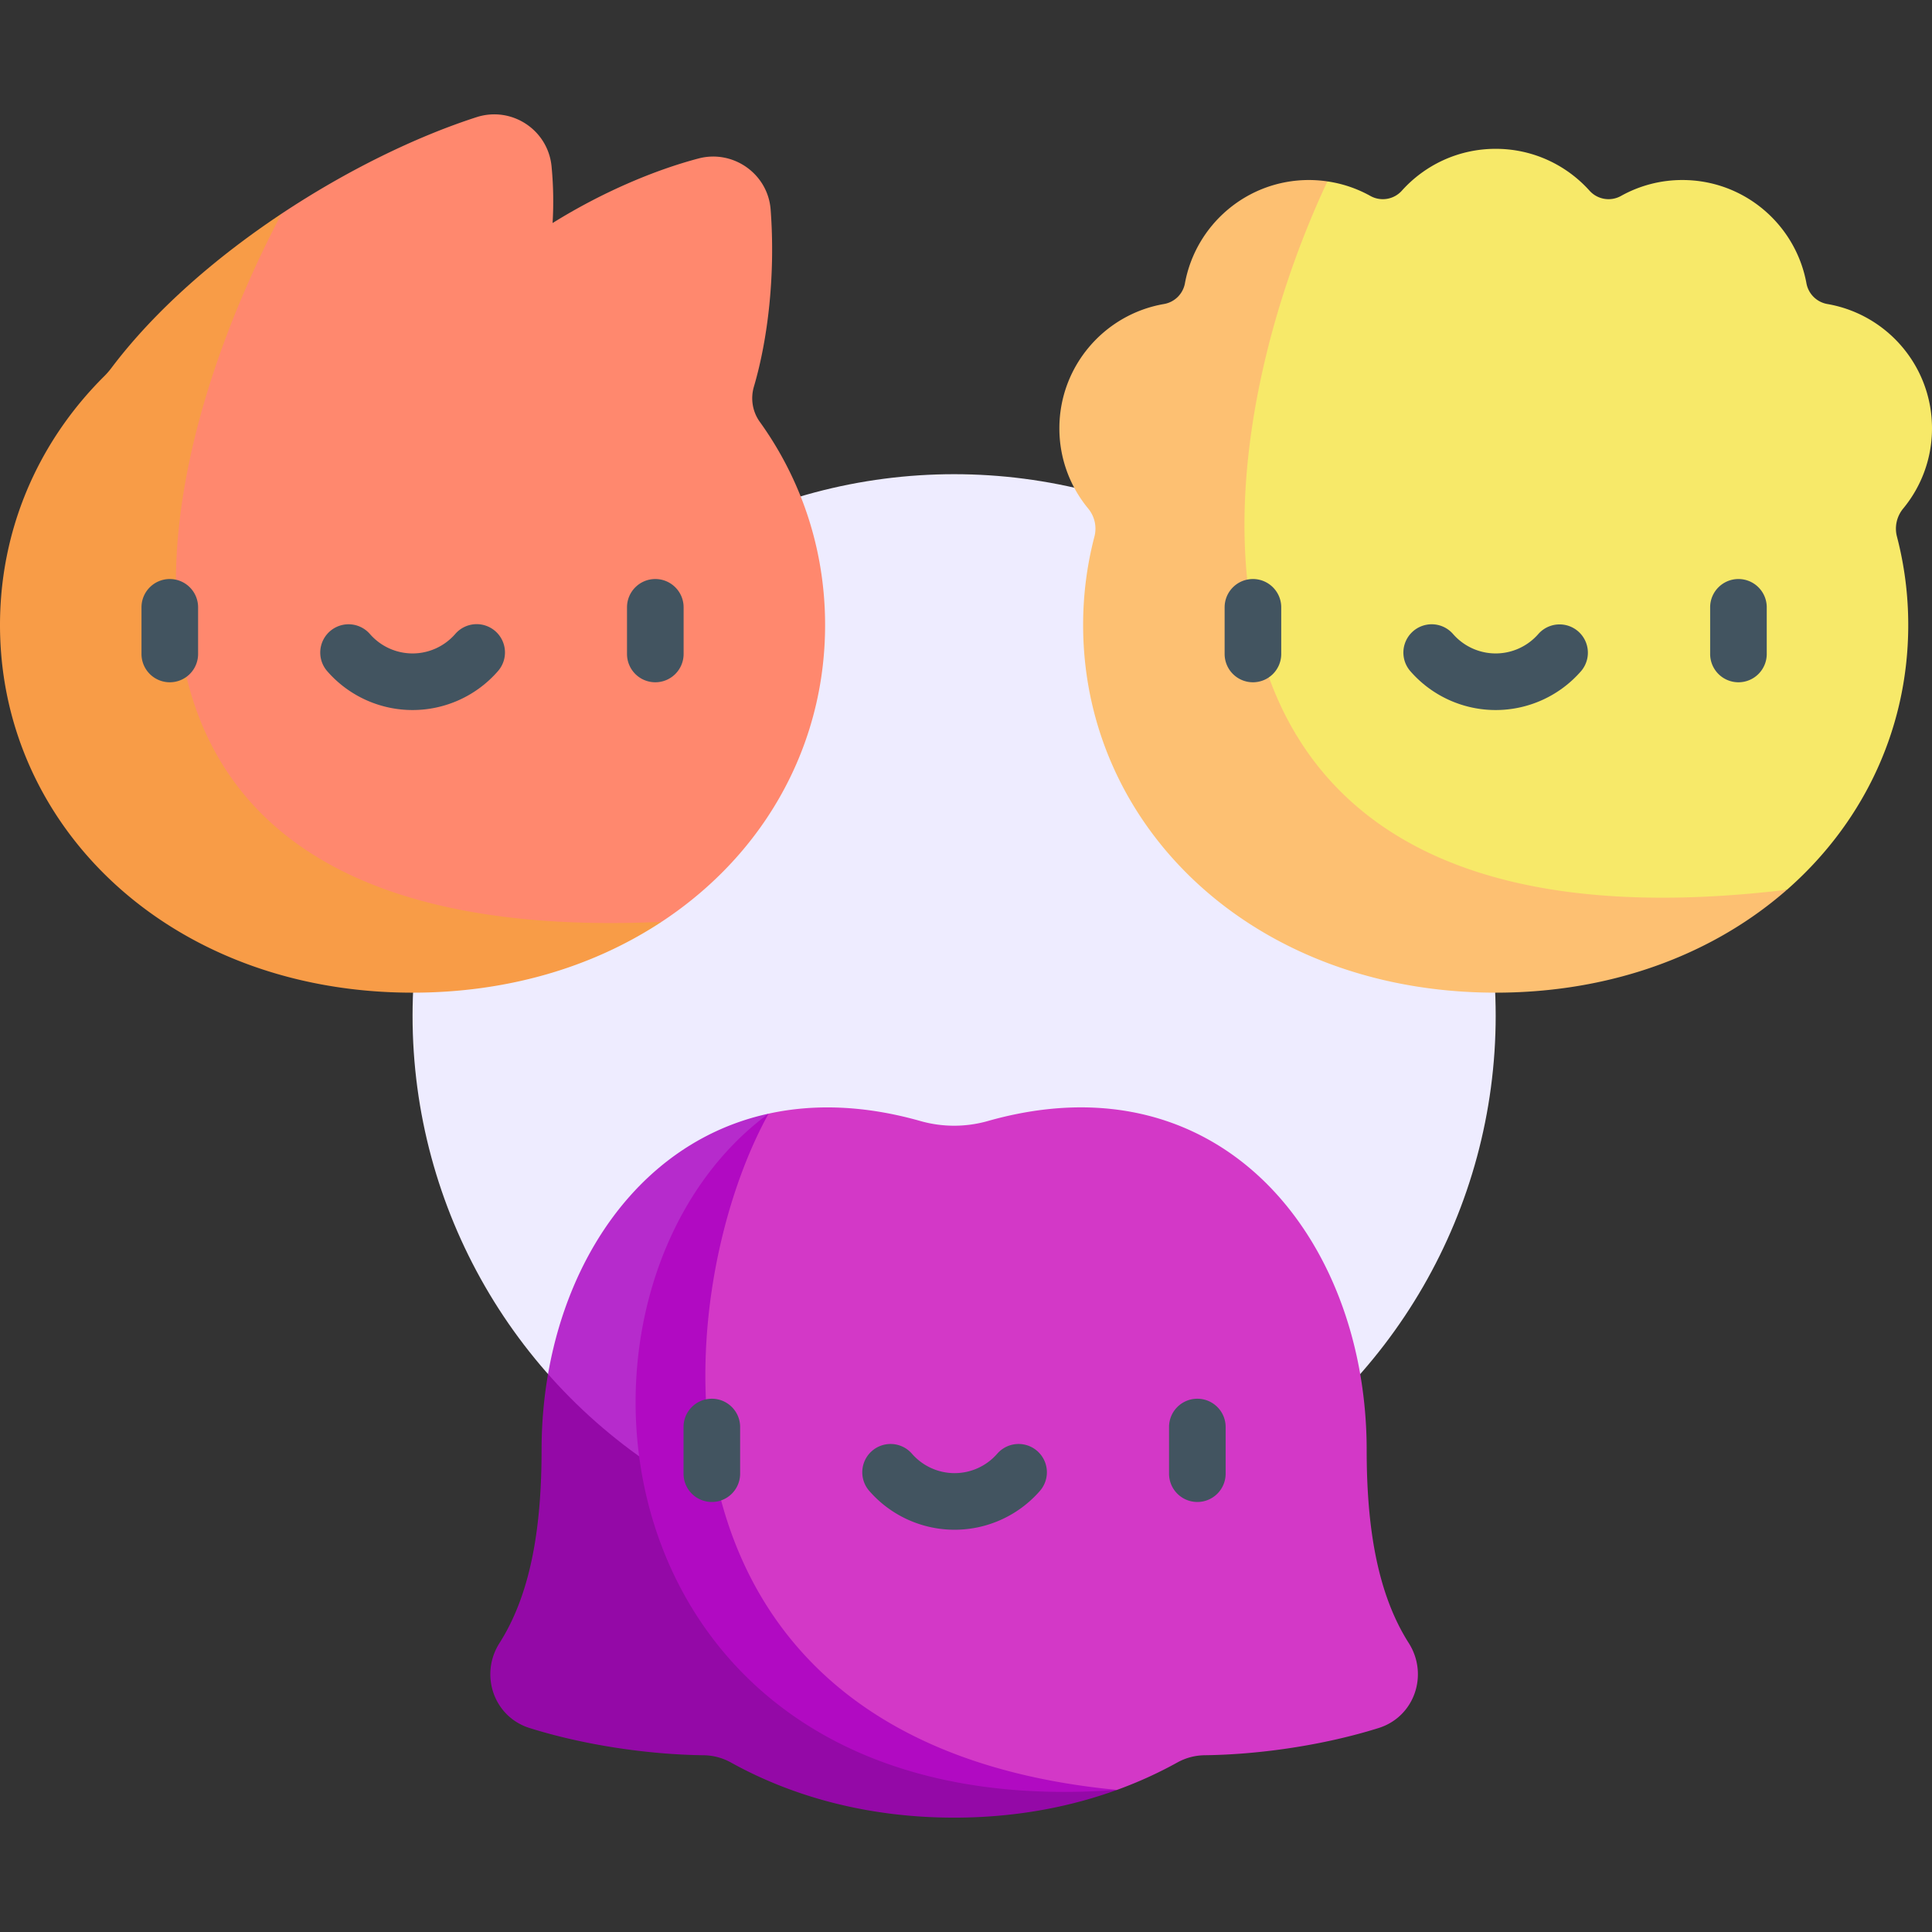
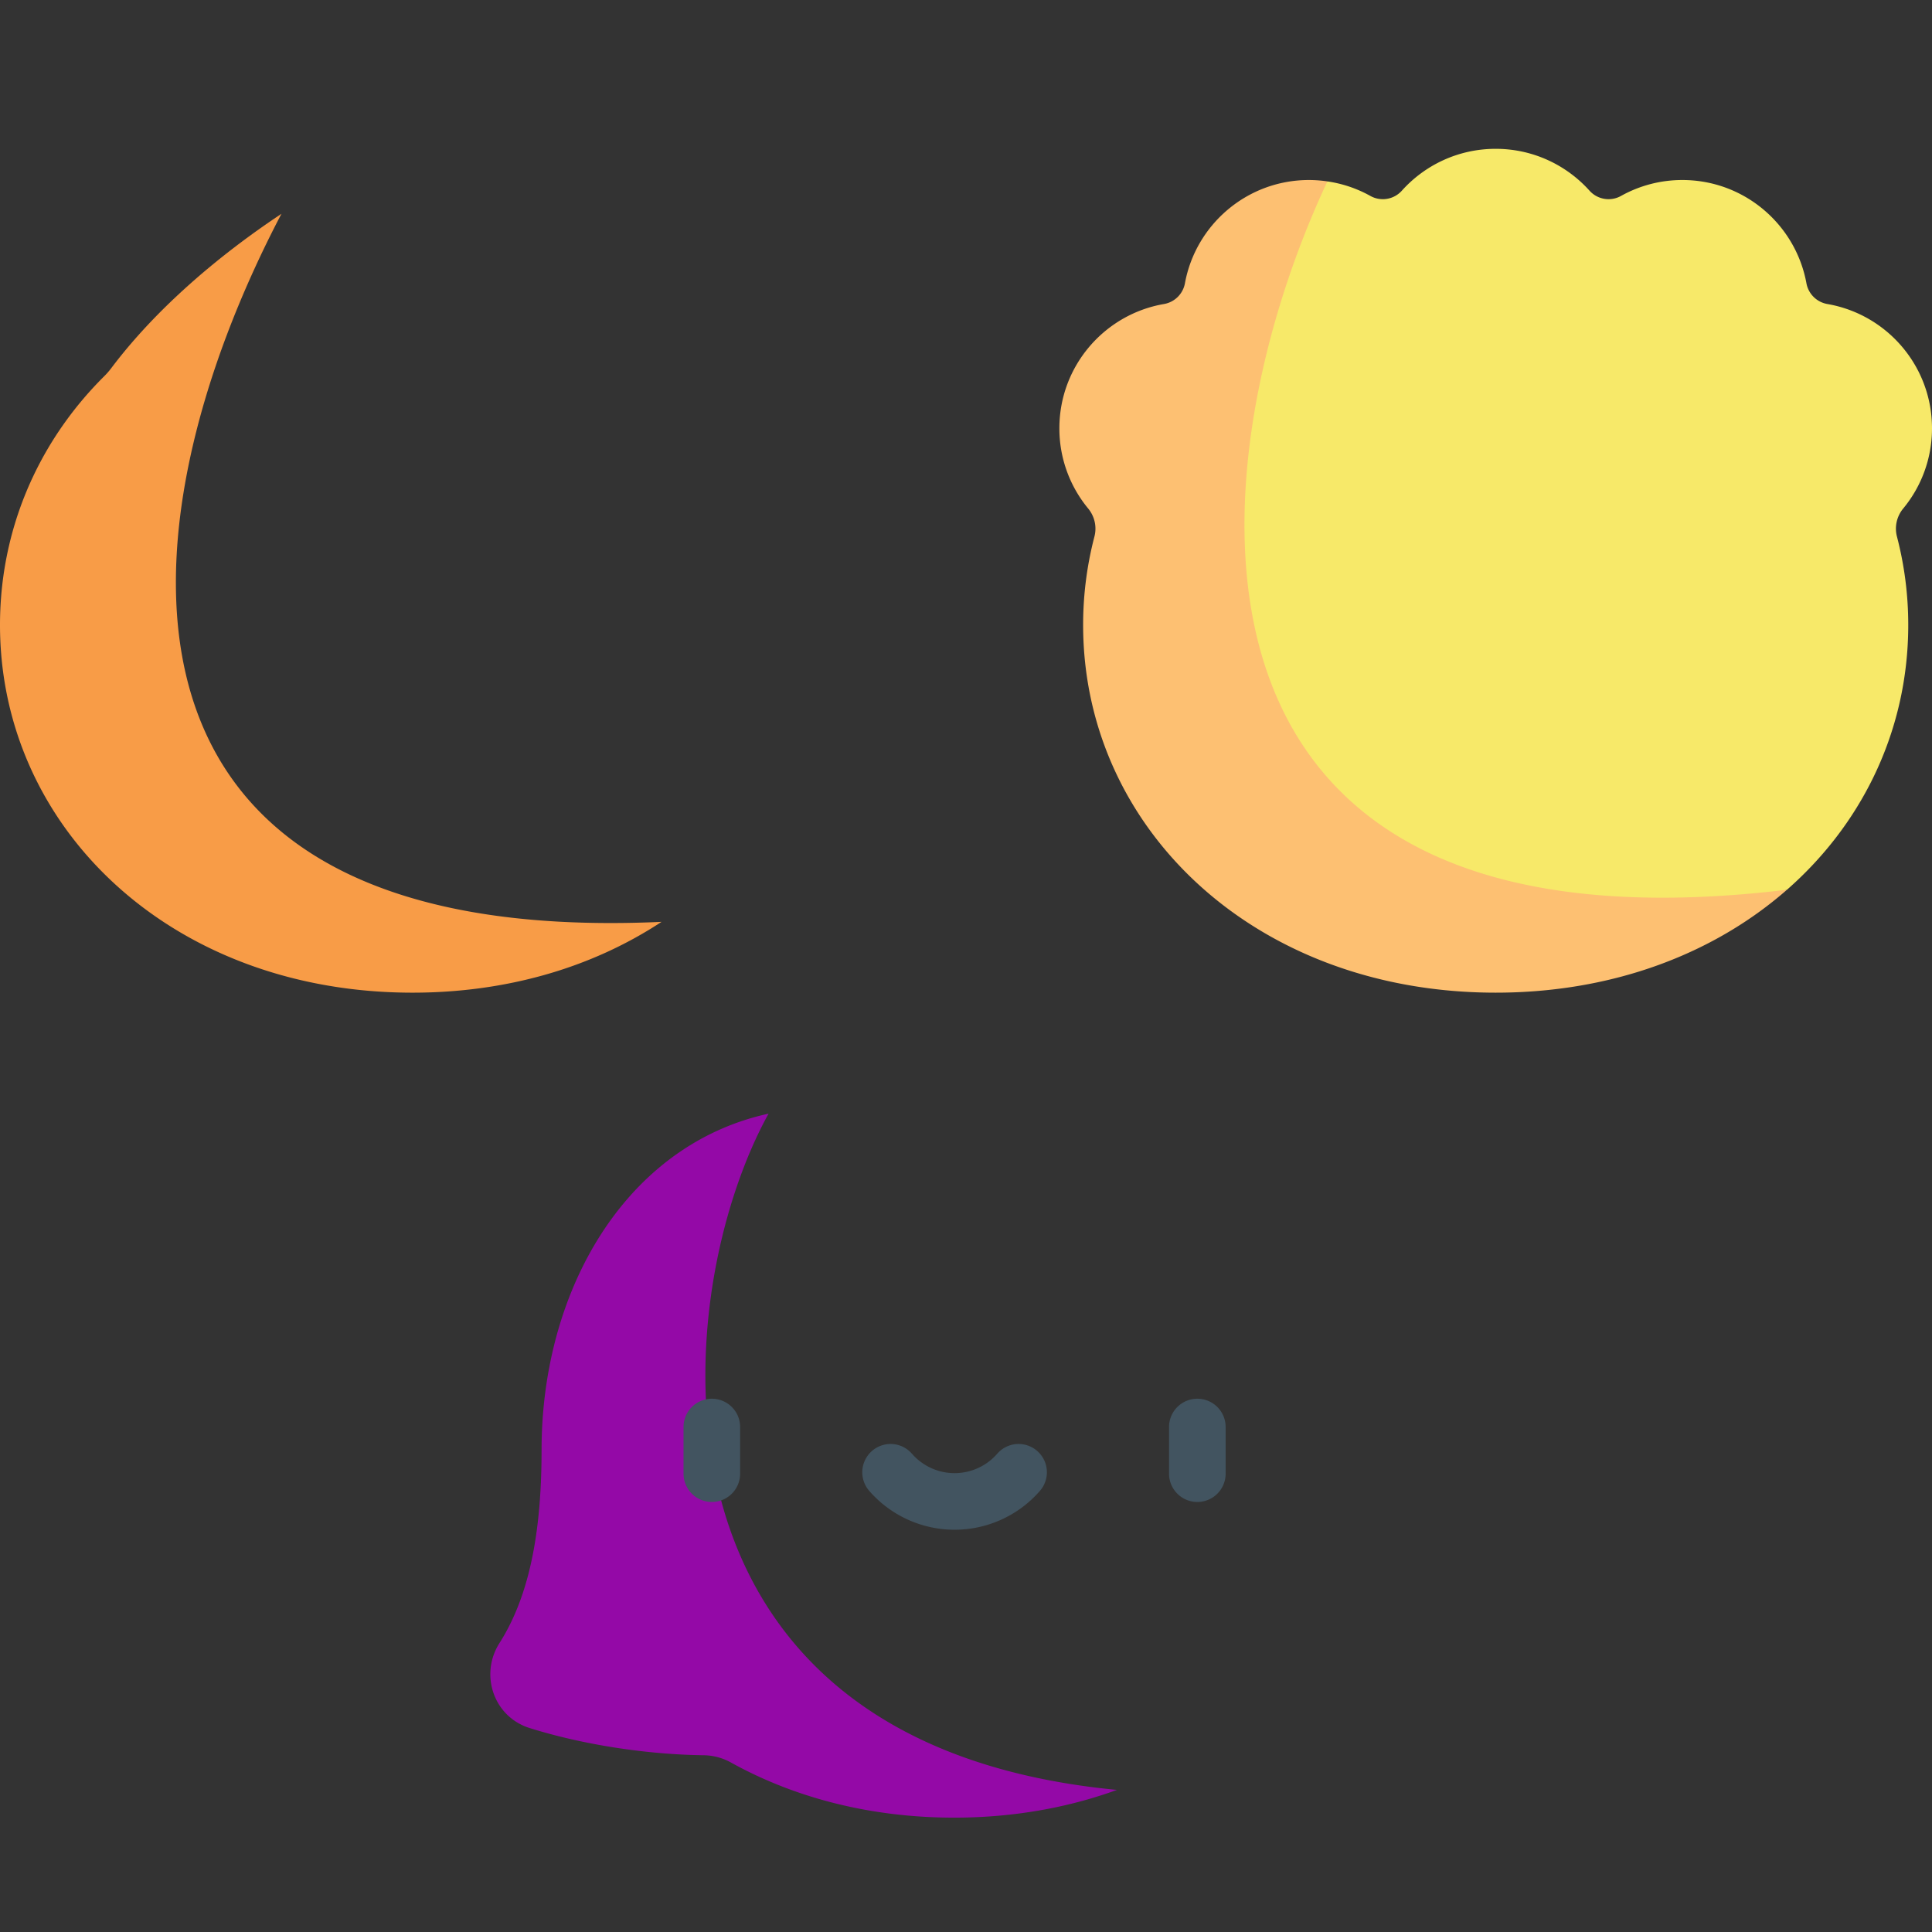
<svg xmlns="http://www.w3.org/2000/svg" width="512" height="512" x="0" y="0" viewBox="0 0 512 512" style="enable-background:new 0 0 512 512" xml:space="preserve" class="">
  <rect x="0" y="0" width="512" height="512" fill="#333333" stroke="none" />
  <g>
-     <circle cx="252.852" cy="269.187" r="143.521" fill="#eeecff" opacity="1" data-original="#eeecff" />
-     <path fill="#d338c7" d="M373.323 435.406c-8.423-13.231-11.141-31.011-11.141-51.14 0-14.94-2.765-29.38-7.999-42.183-7.67-18.762-20.641-34.007-37.978-42.158-15.054-7.077-33.4-8.805-54.427-2.839a32.703 32.703 0 0 1-17.854 0c-14.821-4.205-28.302-4.573-40.246-1.954-63.095 46.505-46.736 189.512 92.329 179.211a111.153 111.153 0 0 0 15.992-7.261 15.279 15.279 0 0 1 7.231-1.925c14.948-.189 31.851-2.736 46.132-7.217 9.5-2.98 13.308-14.136 7.961-22.534z" opacity="1" data-original="#38d39a" class="" />
    <path fill="#a900c0" d="M296.008 474.343c-130.122-12.424-118.649-131.716-92.328-179.211a66.93 66.93 0 0 0-14.181 4.794c-17.337 8.15-30.308 23.396-37.978 42.158-5.234 12.803-7.999 27.242-7.999 42.182 0 20.129-2.718 37.909-11.141 51.14-5.347 8.399-1.539 19.554 7.961 22.534 14.281 4.48 31.185 7.027 46.132 7.217a15.29 15.29 0 0 1 7.231 1.925c16.689 9.261 36.791 14.612 59.148 14.612 15.618 0 30.131-2.619 43.155-7.351z" opacity="0.82" data-original="#00c072" class="" />
    <g fill="#425460">
      <path d="M188.641 398.039a7.5 7.5 0 0 1-7.5-7.5v-12.362c0-4.143 3.358-7.5 7.5-7.5s7.5 3.357 7.5 7.5v12.362a7.5 7.5 0 0 1-7.5 7.5zM317.308 398.039a7.5 7.5 0 0 1-7.5-7.5v-12.362c0-4.143 3.358-7.5 7.5-7.5s7.5 3.357 7.5 7.5v12.362a7.5 7.5 0 0 1-7.5 7.5zM252.975 405.398a29.997 29.997 0 0 1-22.616-10.3 7.5 7.5 0 0 1 11.309-9.855 15 15 0 0 0 11.307 5.155 15 15 0 0 0 11.307-5.155 7.5 7.5 0 0 1 11.309 9.855 29.995 29.995 0 0 1-22.616 10.3z" fill="#425460" opacity="1" data-original="#425460" class="" />
    </g>
-     <path fill="#ff886e" d="M175.317 244.299c11.1-7.306 20.425-16.452 27.536-26.959 10.141-14.984 15.808-32.708 15.808-51.702 0-11.32-2.014-22.189-5.788-32.296a92.21 92.21 0 0 0-11.524-21.557c-1.931-2.688-2.492-6.137-1.557-9.311 3.694-12.531 5.738-29.633 4.435-46.932-.713-9.468-9.941-15.97-19.121-13.544-11.866 3.136-25.713 9.048-38.666 17.111a96.182 96.182 0 0 0-.271-15.015c-.947-9.71-10.608-16.037-19.892-13.04-16.13 5.207-34.495 14.179-51.693 25.607C0 129.501 11.825 272.507 175.317 244.299z" opacity="1" data-original="#ff6e80" class="" />
    <path fill="#f89c47" d="M74.586 56.662c-17.41 11.569-33.623 25.655-45.107 40.911a19.65 19.65 0 0 1-1.861 2.132c-7.732 7.685-14.033 16.509-18.654 26.164C3.153 138.014 0 151.473 0 165.639c0 16.64 4.35 32.306 12.247 46.009 13.162 22.838 36.179 40.222 65.338 47.577 9.92 2.502 20.55 3.843 31.745 3.843 12.385 0 24.08-1.641 34.885-4.68 11.448-3.219 21.885-8.021 31.102-14.087C21.738 251.286 30.56 140.646 74.586 56.662z" opacity="1" data-original="#f8475e" class="" />
    <g fill="#425460">
-       <path d="M44.997 180.81a7.5 7.5 0 0 1-7.5-7.5v-12.362c0-4.143 3.358-7.5 7.5-7.5s7.5 3.357 7.5 7.5v12.362a7.5 7.5 0 0 1-7.5 7.5zM173.664 180.81a7.5 7.5 0 0 1-7.5-7.5v-12.362c0-4.143 3.358-7.5 7.5-7.5s7.5 3.357 7.5 7.5v12.362a7.5 7.5 0 0 1-7.5 7.5zM109.331 188.168a29.994 29.994 0 0 1-22.615-10.299 7.5 7.5 0 0 1 11.309-9.855 15 15 0 0 0 11.307 5.154c4.331 0 8.453-1.879 11.308-5.154a7.5 7.5 0 1 1 11.308 9.855 30.005 30.005 0 0 1-22.617 10.299z" fill="#425460" opacity="1" data-original="#425460" class="" />
-     </g>
+       </g>
    <path fill="#f7e969" d="M504.376 134.753A33.28 33.28 0 0 0 512 113.51c0-16.519-11.981-30.231-27.726-32.941a6.826 6.826 0 0 1-5.55-5.498c-2.856-15.567-16.485-27.364-32.877-27.364a33.27 33.27 0 0 0-16.277 4.226 6.774 6.774 0 0 1-8.32-1.389c-6.12-6.815-14.996-11.104-24.877-11.104s-18.758 4.289-24.878 11.104a6.775 6.775 0 0 1-8.32 1.389 33.206 33.206 0 0 0-11.4-3.86c-61.852 65.068-55.767 236.571 121.791 187.719 9.666-8.476 17.439-18.588 22.917-29.848 5.975-12.283 9.221-25.93 9.221-40.305a92.573 92.573 0 0 0-2.992-23.434c-.684-2.615-.055-5.366 1.664-7.452z" opacity="1" data-original="#f7e969" class="" />
    <path fill="#fdc072" d="M351.775 48.073a33.654 33.654 0 0 0-4.877-.367c-16.392 0-30.021 11.798-32.877 27.364a6.825 6.825 0 0 1-5.55 5.498c-15.745 2.71-27.726 16.422-27.726 32.941a33.28 33.28 0 0 0 7.624 21.243c1.719 2.085 2.348 4.837 1.664 7.452a92.56 92.56 0 0 0-2.992 23.434c0 14.807 3.444 28.842 9.767 41.409 13.373 26.58 39.625 46.593 73.411 53.448 8.29 1.682 17.034 2.572 26.153 2.572 13.625 0 26.414-1.986 38.102-5.634 15.039-4.693 28.255-12.139 39.091-21.641-168.884 20.318-157.733-111.079-121.79-187.719z" opacity="1" data-original="#fdc072" class="" />
    <g fill="#425460">
-       <path d="M332.039 180.81a7.5 7.5 0 0 1-7.5-7.5v-12.362c0-4.143 3.358-7.5 7.5-7.5s7.5 3.357 7.5 7.5v12.362a7.5 7.5 0 0 1-7.5 7.5zM460.706 180.81a7.5 7.5 0 0 1-7.5-7.5v-12.362c0-4.143 3.358-7.5 7.5-7.5s7.5 3.357 7.5 7.5v12.362a7.5 7.5 0 0 1-7.5 7.5zM396.373 188.168a29.994 29.994 0 0 1-22.616-10.3 7.5 7.5 0 0 1 11.31-9.854c2.854 3.275 6.975 5.153 11.306 5.153s8.452-1.879 11.307-5.154a7.5 7.5 0 0 1 11.308 9.855 29.993 29.993 0 0 1-22.615 10.3z" fill="#425460" opacity="1" data-original="#425460" class="" />
-     </g>
+       </g>
  </g>
</svg>